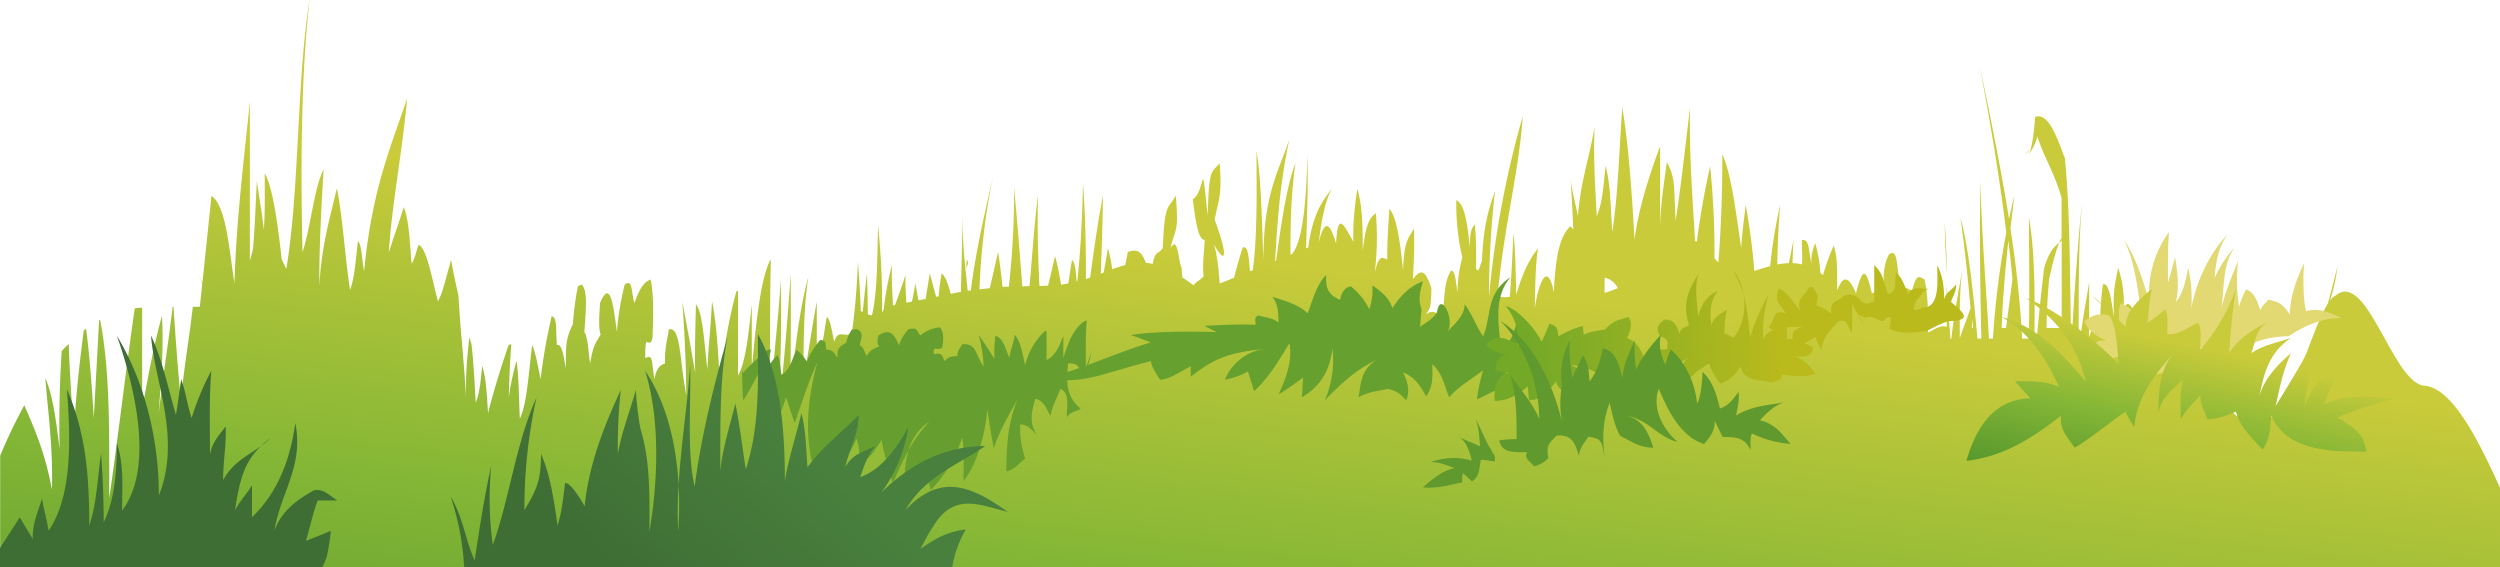
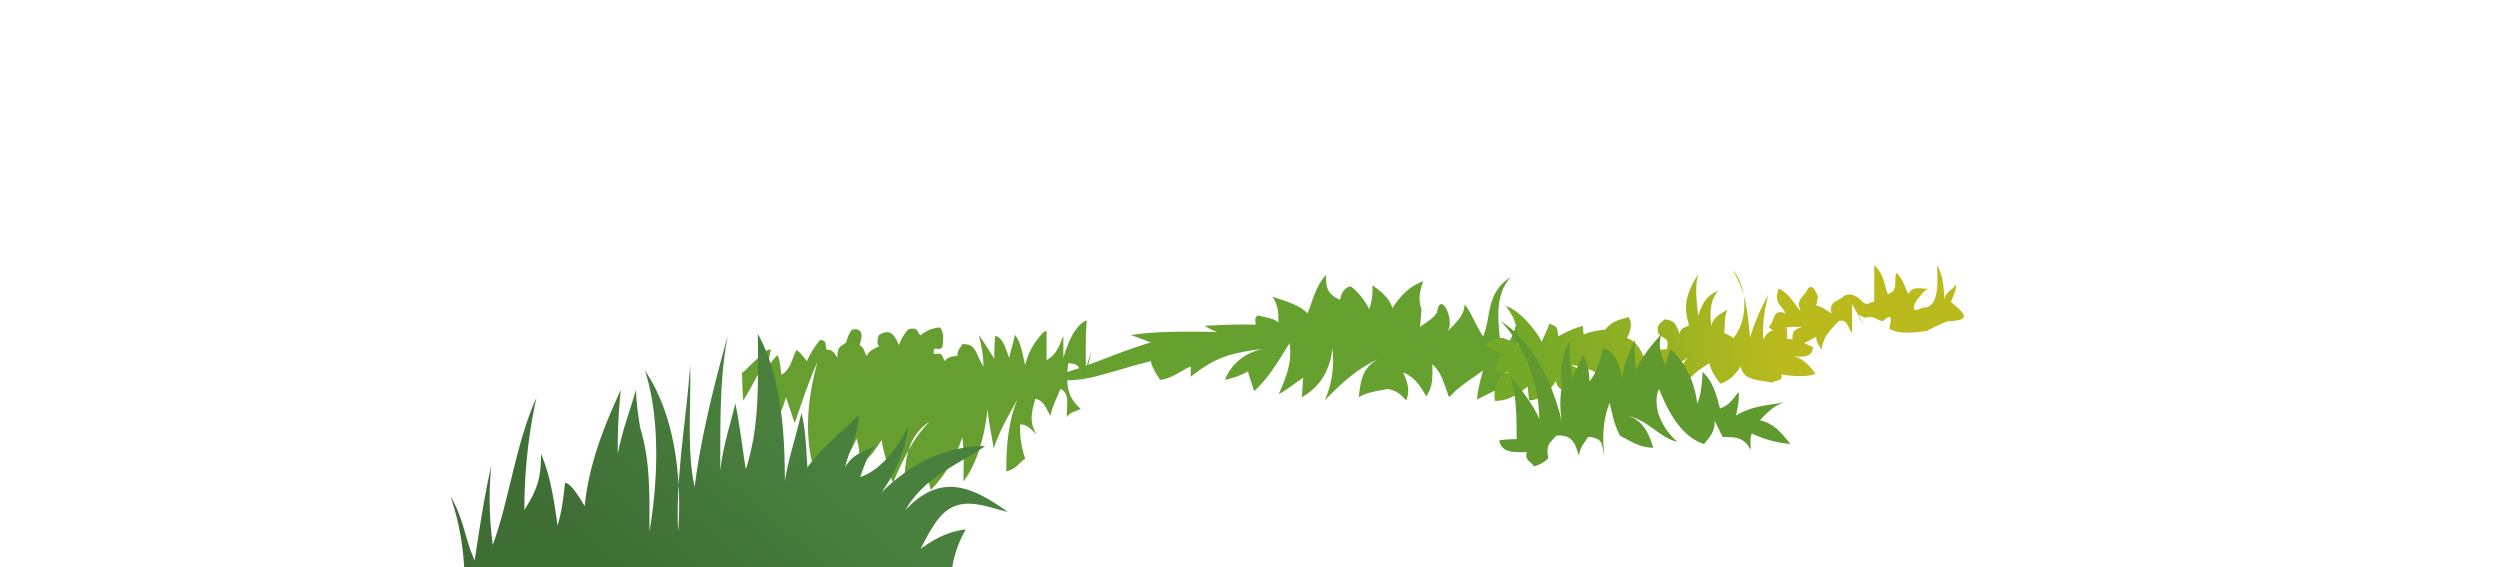
<svg xmlns="http://www.w3.org/2000/svg" xmlns:ns1="http://sodipodi.sourceforge.net/DTD/sodipodi-0.dtd" xmlns:ns2="http://www.inkscape.org/namespaces/inkscape" xmlns:xlink="http://www.w3.org/1999/xlink" id="Layer_1" data-name="Layer 1" preserveAspectRatio="none" viewBox="0 -193 717.05 162.76" version="1.1" ns1:docname="grass.svg" width="717.05" height="162.76" ns2:version="0.92.2 (5c3e80d, 2017-08-06)">
  <ns1:namedview pagecolor="#ffffff" bordercolor="#666666" borderopacity="1" objecttolerance="10" gridtolerance="10" guidetolerance="10" ns2:pageopacity="0" ns2:pageshadow="2" ns2:window-width="3840" ns2:window-height="2004" id="namedview39" showgrid="false" fit-margin-top="0" fit-margin-left="0" fit-margin-right="0" fit-margin-bottom="0" ns2:zoom="0.32777778" ns2:cx="-541.66999" ns2:cy="368.8839" ns2:window-x="-16" ns2:window-y="-16" ns2:window-maximized="1" ns2:current-layer="Layer_1" />
  <defs id="defs22">
    <style id="style2">.cls-1{fill:url(#Безымянный_градиент_214);}.cls-2{fill:#66a02f;}.cls-3{fill:#669f2f;}.cls-4{fill:url(#Безымянный_градиент_212);}.cls-5{fill:url(#Безымянный_градиент_213);}.cls-6{fill:#3f6e35;}.cls-7{fill:#baba1c;}.cls-8{fill:#60992d;}.cls-9{fill:#e2d973;}.cls-10{fill:url(#Безымянный_градиент_214-2);}</style>
    <linearGradient id="Безымянный_градиент_214" x1="356.75" y1="-652.75" x2="380.7" y2="-456.4" gradientTransform="matrix(1,0,0,-1,0,-129.38)" gradientUnits="userSpaceOnUse">
      <stop offset="0" stop-color="#4d912b" id="stop4" />
      <stop offset="0.54" stop-color="#85b736" id="stop6" />
      <stop offset="1" stop-color="#cacb3a" id="stop8" />
    </linearGradient>
    <linearGradient id="Безымянный_градиент_212" x1="439.9" y1="-452.49" x2="512.61" y2="-448.27" gradientTransform="matrix(1,0,0,-1,0,-102.36)" gradientUnits="userSpaceOnUse">
      <stop offset="0" stop-color="#74a928" id="stop11" />
      <stop offset="1" stop-color="#baba1c" id="stop13" />
    </linearGradient>
    <linearGradient id="Безымянный_градиент_213" x1="227.73" y1="-478.37" x2="188.8" y2="-523.79" gradientTransform="matrix(1,0,0,-1,0,-102.36)" gradientUnits="userSpaceOnUse">
      <stop offset="0" stop-color="#49803e" id="stop16" />
      <stop offset="1" stop-color="#3f6e35" id="stop18" />
    </linearGradient>
    <linearGradient id="Безымянный_градиент_214-2" x1="611.49" y1="-461.24" x2="621.27" y2="-414.44" gradientTransform="matrix(1.06,0,0,-1.06,-24.83,-88.61)" xlink:href="#Безымянный_градиент_214" />
  </defs>
  <title id="title24">Artboard 1</title>
  <g id="g9867" transform="translate(-1.67,-444.09)">
-     <path id="path4897" class="cls-1" d="m 90.42,251.12 c -3.71,23.81 -2.78,53.74 -6.63,77.13 -0.44,-0.92 -0.88,-1.81 -1.33,-2.81 v 0 c -1.09,-10.06 -2.65,-21 -4.86,-24.63 0,5.43 0.12,11 -0.25,16.2 -0.45,-4.3 -1.24,-8.57 -2,-14 -0.32,5.47 -0.54,13 -1.12,19.6 q -0.44,1.67 -0.9,3.3 v -45.64 c -1.66,16.55 -3.87,33.64 -4.41,52.09 -1.62,-10.31 -2.39,-22.21 -6.59,-25.09 -0.87,8.2 -1.66,16.17 -2.62,25 -0.42,-1.16 -0.85,-2.31 -1.28,-3.34 a 36.44,36.44 0 0 1 1.25,3.61 c -0.24,2.2 -0.43,4.17 -0.71,6.55 h -2 c -1,9 -2.31,15.68 -3.42,26.86 -0.68,-6.85 -1.55,-18 -2.12,-26.86 h -0.25 c -1.17,10.23 -2.81,20.1 -4,30.69 0.62,-9.19 1.5,-18 0.95,-28.12 -2.29,8.23 -3.88,16.78 -5.69,26.85 0,-9.75 0,-19.52 0,-29.17 -0.71,0.06 -1.41,0.08 -2.12,0.19 -2.58,17.71 -4.78,37.1 -7.32,54.47 0,-18.19 0.3,-36.38 -2.62,-51.16 a 3.3,3.3 0 0 1 -0.3,0.16 c -0.47,9.37 -1,18.53 -1.5,28 -0.56,-9.1 -1.14,-17.21 -2.21,-25.6 -0.23,0.17 -0.46,0.3 -0.69,0.48 -1.05,8.41 -2.49,20 -2.79,30.24 -0.61,-9.11 -1.21,-17.62 -1.52,-26.42 q -1,1 -2,2.1 c -0.56,8.86 -0.84,18 -0.58,28.16 -1,-7.59 -1.78,-14.81 -4.11,-20.46 0.74,10 2.17,18.82 1.9,32 -2.07,-10.79 -5,-17.39 -7.94,-24.17 a 150.72,150.72 0 0 0 -6.92,14.46 v 225.06 h 717 V 391 C 712,376.12 705,362.82 697.36,361.74 c -9.24,0 -16.7,-33.52 -25.81,-25.86 -5.25,2.12 -12.15,33.34 -18,34.93 -4.95,-3.08 -10.37,7.13 -14.59,-9.08 -2.44,-1 -16.08,-9.3 -21.32,-13.61 h -2.6 c 0.11,-0.86 0.22,-1.91 0.31,-3.39 -1.7,-5.35 -3.84,-9.51 -4.65,-3.54 -0.08,1.48 -0.2,2.93 -0.31,4.34 a 40.77,40.77 0 0 1 0.31,-4.34 32.57,32.57 0 0 0 -1.5,-13.32 c -0.92,5 -1.55,6.25 -1.19,14.45 -0.42,-2.53 -1.22,-10.67 -3.17,-9.63 a 79.4,79.4 0 0 0 -0.79,11.24 c -1.42,0 -2.12,0 -3.17,4 v -16 c -0.85,5.76 -1.88,10.36 -2.5,16.23 h -0.5 c 0,-13.44 -0.12,-26.9 1,-39.5 -1.28,12.44 -2.24,26.29 -3,39.5 h -0.18 c -0.37,-16.94 -0.22,-35 -1.75,-51.54 -2.23,-6 -4.72,-13.35 -8.53,-12 -0.15,1.25 -0.55,7.72 -1.74,10.62 a 15.33,15.33 0 0 0 2.34,-5 c 2.2,6.68 5,10.57 6.95,17.66 v 12.32 c -1.8,1.22 -3.47,2.65 -5,7.74 -0.8,6.48 -1.48,13.34 -2.12,20.24 h -0.63 c 0.06,-12.59 0.11,-25.06 -1.61,-34.68 0,11.41 0.31,23.54 -0.13,34.68 h -1.81 c -0.58,-10.38 -1.64,-20.39 -3.35,-31.56 0.36,-3.17 0.73,-6.34 1.13,-9.55 -0.54,2.19 -1.05,4.47 -1.55,6.81 -1.95,-12.19 -4.63,-26 -8.37,-43.73 2.8,15.09 5.54,30.8 7.59,47.6 a 244.08,244.08 0 0 0 -3.84,30.44 h -1.14 c -0.81,-14.92 -2.13,-30.4 -2.41,-45.12 -0.35,14.06 -0.11,29.78 0.22,45.12 h -1.1 c -1.18,-12.9 -2.55,-26.32 -4.88,-34.68 1.12,7.9 2.1,16.73 2.89,26 -1,2.85 -2.07,5.6 -3.09,8.55 0,-7.16 -0.1,-13.92 0.79,-20.07 -1.06,6.41 -2.39,12.73 -3.2,20.24 h -0.27 c -0.37,-5 -0.75,-10.26 -1.06,-15.75 0,4 0,8.12 0,12.36 -1.75,-0.71 -3.55,0.76 -5.36,1.61 0,-6.12 0.06,-10.27 -1,-15.26 -1.55,-0.63 -2.21,-2 -3.57,3.21 -0.05,0 -2.61,-1.14 -3.57,-1.6 -0.91,-7.36 -0.79,-10.17 -3,-8.84 -1.17,2.1 -2.48,5.54 -0.79,16.06 -1.5,-4.54 -2,-5.88 -4.17,-4.82 -1.43,-5.8 -2.34,-9 -4.57,0 -1,-2.29 -3.09,-7.09 -5.29,-1 0,0 0,-0.06 -0.07,-0.09 -0.11,-5.12 0.18,-8.83 -1,-12.6 a 60.45,60.45 0 0 0 -3.09,8.45 q -0.38,-0.31 -0.76,-0.58 a 38.73,38.73 0 0 0 -1.51,-8.67 c -0.13,0.86 -1.42,3.09 -1,6.43 -1,-5.24 -0.69,-7.48 -2.78,-7.23 -0.11,2.37 0.24,4.71 0,7 a 14.8,14.8 0 0 0 -2.7,-0.38 c 0.06,-2.24 0.13,-4.47 0.27,-6.65 -0.41,2.16 -0.87,4.43 -1.32,6.66 a 24.64,24.64 0 0 0 -3.33,0.38 c 0.12,-5.75 0.36,-11.29 0.82,-17.07 a 148.68,148.68 0 0 0 -2.85,17.55 c -1.48,0.39 -3,0.87 -4.54,1.37 a 190.46,190.46 0 0 0 -2.49,-18.92 c -0.45,4.34 -1,7.47 -1.27,12.27 -1.24,-7.81 -2.71,-21.08 -5.42,-26.78 0,7.73 -0.22,20.24 -1.16,31 -0.37,-0.4 -0.74,-0.79 -1.09,-1.21 a 239.66,239.66 0 0 0 -1.26,-26.41 c -1.41,6.57 -2.77,13.42 -3.78,21.66 a 2.7,2.7 0 0 0 -0.54,-0.15 c -0.71,-12.56 -1.73,-25 -1.42,-38.24 -1.17,9.19 -2.59,22.52 -4.14,32.34 -0.55,-9.6 0,-12.44 -2.55,-16.72 -0.63,5 -1.86,12.37 -1.91,19 v -23.56 c -1.38,3.63 -6.12,16.47 -7.33,26.76 -0.74,-12.87 -1.63,-26.32 -3.5,-37.92 -0.92,11.75 -1.14,24.33 -2.87,35.69 -0.54,-7 -0.41,-12.81 -1.91,-19 -0.68,5.94 -0.89,10.58 -2.55,14.5 -0.45,-7.83 -1,-16.57 -0.64,-25.66 -1.37,8.62 -4,15.52 -4.78,25.66 -0.56,-3.06 -1.81,-7.79 -2.07,-10.6 q 0.45,7.48 0.75,14.44 A 4.41,4.41 0 0 0 452.03,316 c -2.63,2.66 -4.17,7.21 -4.69,19 -1.52,-8.22 -4,-4.59 -5.4,4.08 h -0.06 c 0.15,-6.39 0.16,-11.88 0.93,-16.72 -2.25,2.72 -4.33,6.62 -6.25,13.27 -0.08,-3 -0.22,-13 -0.78,-17.7 -0.28,4.9 -0.56,12.57 -1.09,18.34 -1.15,0 -2.32,0.4 -3.44,-0.65 1.77,-19.67 6,-34.53 7.19,-51.2 a 277.52,277.52 0 0 0 -9.69,51.84 262.23,262.23 0 0 1 1.72,-30.35 c -1.85,5.23 -3.34,9.9 -3.75,20.23 -0.54,0.59 -0.87,3.78 -1.72,1.9 a 107.33,107.33 0 0 0 -0.31,-12.65 c -0.31,0.83 -1.57,0.71 -1.41,7 -0.77,-7.77 -1.59,-12.73 -3.91,-13.91 a 67.27,67.27 0 0 0 1.72,16.44 37.83,37.83 0 0 0 -1.36,10.08 c -0.65,-3.92 -0.64,-6.12 -1.88,-6.32 -1.74,3.13 -1.77,5 -2.34,13.27 -1.32,-1 -3.24,-2.2 -4.85,-0.63 1.06,-1.9 1.46,-1.21 1.56,-7.58 -1.71,-5.17 -3,-5.73 -5.31,-2.53 0.21,-4.26 0.55,-9.46 0.31,-14.54 -1.49,2.67 -2.88,3.35 -3.12,12 -0.76,-7.68 -1.83,-15.42 -3.91,-17.7 -0.15,2 -0.72,9.82 -0.63,14.54 -1.47,-0.54 -2.38,-1.55 -3.59,3.79 a 81.6,81.6 0 0 0 0.31,-17.07 c -1.82,1.47 -2.8,2.78 -3.75,10.75 0,-7.11 -0.1,-13 -1.56,-17.7 -0.22,1.6 -1.47,9.54 -1.09,15.17 -2.45,-4 -4.51,-9.61 -5,0.49 -1.58,-5.37 -3.2,-7.74 -4.95,-0.34 0.79,-6.73 1.92,-12.33 3.82,-15.42 -3,3.71 -5.6,7.56 -6.86,16.91 l -0.61,0.24 c 0.25,-8.6 0.62,-16.93 0.38,-26.81 -0.24,9.85 -0.88,24.29 -4.43,28.46 l -0.43,0.16 c 0,-10.45 0.19,-17.16 1.43,-26.31 -2.6,7 -4,17 -5.55,28 l -0.28,0.12 c 0.72,-13.26 1.73,-24.28 4.11,-35 -3.14,9.53 -7.52,15.93 -7.44,34.73 -0.51,-10.27 -0.53,-22.09 -2,-31.26 0,12.35 0.28,23.41 -1.05,34.15 l -0.81,0.33 c -0.39,-3.49 -0.46,-7.78 -2.14,-6.7 -0.24,0.78 -1.49,4.61 -2.43,8.55 l -4.14,1.67 c -0.3,-3.91 -0.81,-9.15 -1.73,-11.38 3.48,6.25 4.31,3.95 0.29,-6.94 1.07,-5.75 2.17,-6.57 1.43,-16.21 -2.54,3.08 -3,1.29 -3.44,15.06 -2,-18.58 -0.42,-7.28 -4.29,-4.63 0.46,2.47 1.17,11.75 3.43,11.57 -0.07,2.72 -0.72,7 -0.29,10.42 -1.06,1.28 -2,1.38 -2.88,2.62 -1.12,-0.84 -2.2,-1.6 -3.21,-2.25 a 17.55,17.55 0 0 1 -0.2,-2.68 c -1,-1.75 -1,-9.59 -3.15,-5.79 1,-5.45 2.48,-3.75 1.43,-15 -2.28,4.2 -3.12,1.68 -3.72,15 -1.21,2 -2.14,0.5 -2.88,4.59 a 16.92,16.92 0 0 0 -2,-0.36 c -1.23,-3.36 -2.5,-4 -5.13,-3.08 -0.23,1.17 -0.5,2.52 -0.75,3.76 a 38.94,38.94 0 0 0 -3.73,1.22 45.19,45.19 0 0 0 -1.24,-6.14 c -0.37,2.42 -0.8,4.68 -1.21,7.06 l -0.83,0.32 c 0.25,-7.24 0.53,-13.92 0.61,-22.42 -1.41,7.34 -2.56,15.44 -3.66,23.56 l -1.21,0.4 c 0,-9.31 -0.15,-18.42 -0.85,-27.44 -0.22,9.63 -0.64,19.22 -1.63,28.06 a 0.22,0.22 0 0 0 -0.19,0.06 c -0.23,-2 -0.26,-5.29 -1.33,-6.12 -0.4,2.23 -0.72,4.5 -1.07,6.71 -0.68,0.12 -1.37,0.25 -2.09,0.34 a 62.61,62.61 0 0 0 -1.71,-8.21 c -0.56,2.56 -1.26,5.54 -2,8.51 -0.81,0 -1.6,0.08 -2.47,0.06 -0.41,-8.12 -0.63,-16.89 -0.4,-25.93 -1.11,8.06 -1.61,17.12 -2.44,26 -0.73,0 -1.39,0.06 -2.09,0.06 -0.7,-9.48 -1.45,-18.84 -2.34,-28.37 a 245.6,245.6 0 0 1 -1.5,28.47 17.13,17.13 0 0 0 -1.83,0.06 c -0.34,-3.37 -0.75,-6.83 -1.25,-10 -0.53,2.15 -1.42,6.33 -2.4,10.37 -1,0.1 -2,0.21 -2.95,0.34 a 197,197 0 0 1 4.2,-33.86 c -2.37,10.93 -5,21.11 -6.67,34.16 -0.29,0.06 -0.62,0.06 -0.91,0.1 -0.12,-1.1 -0.24,-2.25 -0.36,-3.4 0,-0.16 0,-0.36 0,-0.52 0,0.06 0,0.12 0,0.16 a 163.58,163.58 0 0 1 -1.18,-18.93 c 0,8.29 -0.22,15.28 -0.41,23 -0.95,0.17 -2,0.4 -2.9,0.57 -0.74,-2.82 -1.59,-5.09 -2.6,-5.85 a 59.84,59.84 0 0 0 -0.87,6.55 c -0.23,0.06 -0.5,0.09 -0.73,0.14 l -1.82,-6.68 c -0.35,2.22 -0.78,4.65 -1.18,7.29 l -2.08,0.41 c -0.29,-1.54 -0.58,-3.09 -0.85,-4.85 -0.35,1.89 -0.65,3.63 -1,5.21 l -1.58,0.32 A 69.31,69.31 0 0 1 261.4,330 c -1,2.94 -2,5.87 -3,8.55 a 4.73,4.73 0 0 1 -0.6,0.12 c -0.19,-3.55 -0.44,-7.54 -0.29,-11.53 a 85.41,85.41 0 0 0 -2.36,12.59 3.76,3.76 0 0 1 -0.48,1 220.79,220.79 0 0 0 -1.16,-25 c -0.23,9.45 -0.19,19.53 -1.76,25.83 a 6.64,6.64 0 0 1 -1.15,-0.29 c -0.09,-3.89 -0.12,-7.81 -0.26,-11.74 -0.44,3.54 -0.84,7.28 -1.23,11.05 -0.19,-0.1 -0.35,-0.14 -0.55,-0.25 -0.16,-4.84 -0.42,-9.54 -0.83,-14.07 -0.18,5.71 -0.65,11.85 -1.47,18.45 -0.63,5.12 -4.15,-0.36 -5.27,4.44 -0.6,-1.94 -1.08,-6.72 -2.2,-7.11 -0.79,4.27 -1.33,10.83 -2.85,9.77 v -14.2 c -1.59,8.57 -2.34,14.49 -3.95,23.07 0.29,-11.87 0.05,-20.6 1.54,-30.19 -2.3,8.14 -3.85,19.88 -5.27,34.63 0.27,-10.9 0.24,-23.38 0.22,-35.51 -0.94,12.71 -1.93,27.39 -3.73,40 0.83,-11.2 1.12,-24.37 0.88,-38.18 -0.75,11.14 -2.07,22.59 -3.07,34.63 0,-13.46 -0.12,-27.08 0.21,-40.38 -0.08,0 -0.15,0.06 -0.23,0.09 -2.81,5.67 -4.12,18.77 -5.24,31.41 v -18.77 c -0.89,7.9 -1.65,16.37 -3.95,20.42 v -24.28 h -0.44 a 136.75,136.75 0 0 0 -4.61,28.73 c -0.57,-8.41 -0.91,-19 -2.41,-25.74 -0.35,7.15 -1,12.34 -1.32,19.52 -0.88,-7.1 -1.32,-16.52 -3.29,-18.64 -0.16,6.27 -0.36,13 -0.22,19.54 -1.22,-7 -2.4,-13.79 -3.72,-20.27 0.67,8.18 1.07,17.06 1.16,26.68 -2,-10.53 -1.56,-19.61 -5,-18.82 -0.26,2.4 -1.18,4.81 -1.12,9.79 -0.42,0.34 -2.22,0.12 -3,4.51 -0.85,-4.6 -0.3,-7.5 -2.6,-6 a 22.54,22.54 0 0 1 0.19,-4.52 c 0.62,-0.5 1.36,1.12 1.86,-1.5 0.13,-5.09 0.53,-11.48 -0.56,-16.57 -1.93,0.78 -3.09,2.42 -4.65,6.77 -1,-3.88 -0.52,-7 -2.79,-5.27 a 82.09,82.09 0 0 0 -2.23,13.56 c -1.14,-9.21 -2.11,-14.78 -4.84,-8.28 0,1.42 -0.64,6.8 0.19,9 -1.22,2.19 -2.16,2.8 -3,8.28 -0.59,-3.17 -0.52,-7.15 -1.67,-9 0.46,-6.88 1,-11.71 -0.75,-13.63 -0.37,0.13 -0.74,0.32 -1.11,0.49 A 87.26,87.26 0 0 0 166,344 c -1.56,3.51 -2.21,4.63 -2,12.8 -0.74,-3.4 -1,-7.13 -2.61,-6.77 -0.35,-5.23 0.11,-7.78 -1.49,-8.28 a 166.55,166.55 0 0 0 -3.17,18.06 c -0.64,-2.94 -1.38,-7.45 -2.42,-9.78 -1,7.55 -1.44,17 -3.54,21.08 -0.27,-5.53 -0.25,-11.38 -0.93,-16.57 a 73.41,73.41 0 0 0 -2.23,10.54 c 0.14,-5.75 0.3,-10 0.71,-15.26 l -0.76,0.17 c -2,5.95 -4.09,12.35 -5.9,19.6 -0.37,-5 -0.46,-9.46 -1.67,-13.56 -0.47,3.84 -0.6,7.42 -1.86,10.55 -0.34,-5.51 -0.62,-11.39 -1.21,-16.69 l -0.61,-2.08 a 120.71,120.71 0 0 0 -1,17.26 c -0.49,-10 -1.62,-19.32 -2.14,-29.17 -0.73,-3.17 -1.44,-6.48 -2.1,-10.27 -1.28,4.11 -2.38,9.58 -3.79,11.88 -1.72,-6.43 -3.21,-15.29 -5.55,-16.2 -0.67,1.78 -1.22,4.43 -2,5.4 -0.46,-4.77 -0.65,-12.57 -2.27,-16.2 -1.43,4.6 -2.53,7.62 -4.29,13 1.05,-15 3.7,-27.35 5.3,-44.29 -4.64,14 -10,25.52 -12.37,49.69 -0.57,-2.8 -0.67,-7.82 -1.76,-8.65 -0.65,5 -0.86,10.25 -2.27,14 -1.45,-9.31 -2.07,-20.71 -3.78,-29.17 -1.93,8.27 -4.37,16.28 -5.05,28.08 0,-12 0.57,-22.33 1.26,-33.48 -2.79,5.31 -3.53,15.77 -6.06,23.77 -0.56,-24.11 -0.44,-50.47 2,-72.37 z m 188.39,77 c 0.17,-0.52 0.34,-1.09 0.51,-1.53 -0.32,-1.93 -0.45,-0.7 -0.51,1.52 z m 281.26,1.82 c -0.07,-5.22 -0.25,-10.29 -0.63,-15.25 0.09,5.01 0.33,10.17 0.63,15.24 z m 23.63,-36.08 c -0.35,0.47 -0.69,1 -1,1.38 0.37,-0.15 0.7,-0.7 1,-1.4 z m 9.3,25.31 v 26 h -4.35 c 0.12,-4.77 0.3,-9.51 0.78,-14.17 0.99,-4.49 2.07,-9 3.57,-11.83 z m -15.27,1 c 0.42,3.62 0.82,7.28 1.15,11 -0.59,4.62 -1.21,9.3 -1.84,14 h -1.26 c 0.33,-8.57 1.03,-16.8 1.93,-25.01 z m -115.79,10.56 a 5.61,5.61 0 0 1 3.75,3 c -1.27,0.51 -2.52,1 -3.8,1.35 0,-1.46 0,-2.81 0.06,-4.39 z m 105.44,11.82 c 0.07,0.88 0.13,1.76 0.19,2.65 h -0.31 c 0,-0.89 0.08,-1.78 0.12,-2.65 z" ns2:connector-curvature="0" />
    <path id="path5685" class="cls-2" d="m 409.39,339.74 c -1.1,-2.88 -0.35,-5.38 0.44,-8 -4.59,1.82 -6.74,4.71 -8.82,7.74 -0.67,-2.75 -3.36,-4.95 -5.73,-6.55 a 16.66,16.66 0 0 1 -0.88,6.85 19.19,19.19 0 0 0 -5.29,-6.55 c -2.62,0.33 -3,3.68 -3.09,3.87 -4,-1.8 -4,-3.86 -4,-7.14 -3,3.13 -4,7.83 -5.29,11 -2.7,-2.62 -6.44,-3.51 -10.14,-4.76 1.75,2.22 1.76,4.83 1.76,7.44 -1.49,-1.45 -3.82,-1.39 -5.73,-2.08 -1.55,0.7 -0.59,1.78 -0.88,2.68 -4.79,-0.2 -10,0.06 -14.55,0.3 a 25.79,25.79 0 0 0 3.53,1.79 c -7.82,-0.22 -18.68,-0.21 -24.68,0.89 2.23,0.7 4,1.45 5.73,2.08 -10.42,3.05 -19.5,7.76 -30,10.12 8.5,2.08 15.28,-0.73 22.48,-2.68 2.53,-0.82 4.88,-1.38 7.49,-2.08 0.38,2 1.64,3.65 2.64,5.36 2.9,-0.12 6.23,-2.65 8.82,-3.87 v 3 c 6.76,-5.32 10.78,-6.87 21.16,-8 A 14.36,14.36 0 0 0 353,360 a 21.88,21.88 0 0 0 6.61,-2.38 c 0.58,2 1.19,3.72 1.76,5.65 4.62,-4.08 7.85,-10.22 10.14,-13.69 0.94,5.27 -1.11,10.15 -3.09,14.58 2.65,-1.48 4.85,-3.28 7.05,-4.76 -0.25,1.92 -0.18,3.73 -0.44,5.65 6.2,-3.53 8.19,-8.88 8.82,-14 a 28.91,28.91 0 0 1 -2.2,14.88 c 5,-5.2 10.15,-10 17.63,-12.8 -7.17,2.34 -7.24,7.2 -7.93,11.9 2.52,-1.51 5.61,-1.81 8.37,-2.38 3.28,0.69 3.9,2 5.29,3.27 1.22,-3.06 0.22,-5.55 -0.88,-8 3.66,1.48 5.16,4.4 6.61,6.85 2.09,-3 1.76,-6 1.76,-9.23 3.14,3 3.35,6.15 4.85,9.52 2.44,-3 6.74,-5.49 9.7,-7.74 a 48.87,48.87 0 0 0 -1.76,8.33 c 4.69,-2.16 7.7,-4.13 12.78,-5.65 -1.85,-1.27 -3.81,-0.2 -5.73,-0.3 4.66,-6.2 6.08,-12.8 4,-19.94 1.17,5.12 -1.36,8.83 -4,12.8 -0.62,-7.46 -2.7,-16 2.64,-22 -7.29,4.67 -5.46,11.39 -7.93,17 -2.14,-3.18 -3.06,-6.22 -5.29,-9.23 0,3.15 -2.61,5.47 -4.85,7.74 2.1,-3.33 -2.12,-11.88 -3.09,-5.36 -1.11,1.93 -4.11,3.46 -4.85,4.17 z" ns2:connector-curvature="0" style="fill:#66a02f" />
    <path id="path5761" class="cls-3" d="m 313.32,343.06 c -0.1,0 -0.19,0 -0.28,0 -3.42,1.93 -5,6.38 -6.38,10.67 v -6.33 c -1.08,2.68 -2,5.56 -4.81,6.94 v -8.25 h -0.54 a 19.77,19.77 0 0 0 -5.61,9.76 c -0.69,-2.86 -1.11,-6.45 -2.94,-8.75 -0.43,2.43 -1.17,4.19 -1.6,6.63 -1.07,-2.41 -1.6,-5.61 -4,-6.33 a 40.85,40.85 0 0 0 -0.27,6.64 c -1.48,-2.39 -2.92,-4.69 -4.53,-6.89 a 36.63,36.63 0 0 1 1.41,9.06 c -2.46,-3.58 -1.9,-6.66 -6.12,-6.39 -0.32,0.81 -1.44,1.64 -1.36,3.33 -0.51,0.11 -2.7,0 -3.63,1.53 -1,-1.56 -0.36,-2.55 -3.17,-2 0.08,-0.51 -0.21,-1.08 0.23,-1.54 0.76,-0.17 1.66,0.38 2.27,-0.51 0.15,-1.73 0.64,-3.9 -0.68,-5.63 a 9.87,9.87 0 0 0 -5.66,2.3 c -1.17,-1.32 -0.63,-2.39 -3.4,-1.79 a 11.93,11.93 0 0 0 -2.72,4.61 c -1.39,-3.13 -2.57,-5 -5.89,-2.81 0,0.48 -0.78,2.31 0.23,3.07 -1.48,0.74 -2.62,1 -3.63,2.81 -0.72,-1.08 -0.64,-2.43 -2,-3.07 0.57,-2.34 1.18,-4 -0.92,-4.63 l -1.35,0.17 a 10.58,10.58 0 0 0 -1.59,3.7 c -1.9,1.19 -2.69,1.57 -2.49,4.35 -0.9,-1.16 -1.24,-2.42 -3.17,-2.3 -0.43,-1.78 0.13,-2.64 -1.81,-2.81 a 25.15,25.15 0 0 0 -3.85,6.14 13.17,13.17 0 0 0 -2.94,-3.32 c -1.26,2.57 -1.75,5.76 -4.31,7.16 -0.33,-1.88 -0.3,-3.87 -1.13,-5.63 a 13.08,13.08 0 0 0 -2.72,3.58 26.49,26.49 0 0 1 0.86,-5.18 l -0.92,0.06 a 67,67 0 0 0 -7.19,6.66 c -0.09,-0.35 -0.17,-0.69 -0.25,-1 0.14,3.11 0.15,6.34 0.37,8.85 1.72,-2.52 3.33,-5.83 4.7,-8.16 a 58.75,58.75 0 0 0 4.33,13.87 c 1.87,-1.81 2.42,-4 3.25,-6.53 1,2.76 1.69,5.21 2.53,7.34 2,-5.93 4,-12 6.5,-17.54 -2.87,10.51 -4,21.51 -0.72,31.81 3.81,-3.79 6.64,-9.18 9.75,-13.87 -0.24,3.25 -0.62,7 -1.08,10.2 a 49.44,49.44 0 0 0 3.25,-6.12 c 0.81,2.18 0.73,4.35 1.09,6.52 2.76,-0.25 4.42,-3.9 6.14,-6.12 0.2,2.2 1,4.23 1.44,6.53 a 28.53,28.53 0 0 0 1.81,5.71 91.62,91.62 0 0 1 4.46,-9.36 14.47,14.47 0 0 1 6,-8.18 36.72,36.72 0 0 0 -6,8.18 c -1.33,4.3 -1.21,9.16 -1.21,13.43 3.08,-1 4.67,-4.45 6.51,-6.52 a 38.72,38.72 0 0 0 1.08,4.49 37.94,37.94 0 0 0 9,-15.09 c 0.63,4.13 0.36,8.43 0.36,12.64 4.44,-5.76 6.4,-15 6.86,-20.8 0.43,3.9 1.23,7.85 1.81,11.42 1.64,-5.27 4.36,-9.57 6.86,-14.28 -2.69,6.53 -3.25,13.33 -3.25,20.8 2.71,-0.57 3.64,-2.46 5.42,-3.67 a 26.73,26.73 0 0 1 -1.45,-9.79 c 2.22,-0.05 3.25,1.63 4.7,2.85 -2.38,-3.74 -1.17,-7.15 -0.36,-10.2 2.58,0.51 3.2,3 4.33,4.9 0.66,-3 1.79,-5 2.89,-7.75 2.7,1.26 1.81,4.36 1.81,8.16 1.09,-1.68 2.62,-1.61 4,-2.45 -4.39,-3.71 -4.08,-7.83 -3.61,-13.05 3.42,0.06 2.72,1.11 4.7,4.08 0.83,-2.7 1.52,-5.26 2.09,-7.69 -0.58,1.69 -1.18,3.39 -1.7,5.15 0,-4.57 -0.14,-9.2 0.25,-13.72 z" ns2:connector-curvature="0" style="fill:#669f2f" />
    <path id="path5741" class="cls-4" d="m 509.93,360.83 c 0.85,-0.74 3.18,-0.18 2.64,-2.32 1.55,0.22 6.85,1 9.83,-0.19 -2.06,-2.83 -4.4,-5.37 -8.43,-5.22 3.84,0.27 7.4,1.13 7.71,-2.42 -2.21,-1 -4.48,-2.37 -7.53,-2.4 a 12.21,12.21 0 0 0 0,-3.12 c -3.07,0.34 -5.23,0.27 -6.68,3.25 -0.43,-4.61 0.38,-8.36 1.34,-12.77 a 65.84,65.84 0 0 0 -5.2,12.28 c -0.67,-7.14 -1.07,-13 -5,-19.44 4.54,5.08 4.37,14.63 0.25,19.54 a 12,12 0 0 0 -2.67,-1.36 c 0.3,-2.29 0,-4.63 0.95,-6.82 -1.68,1.15 -4.25,2.2 -4.62,4.9 -0.37,-3.91 -0.56,-7 1.89,-10.23 -3.09,1.33 -4.51,3.44 -5.67,7.19 -0.29,-3 -1.14,-8.67 0.12,-12.18 -3.08,5 -4.7,8.8 -2.74,14.78 -0.85,0.85 -2.6,0.58 -2.61,2.6 -1.1,-2.17 -1.09,-4.09 -4.52,-4.16 -0.7,0.95 -2.65,1.42 -1.5,4.28 2.14,1.72 2.86,1 2.3,4.2 -3,0.3 -5,0.47 -6.42,2.67 -1.16,-2.45 -1.95,-4.64 -5,-5.85 0.36,-1 2,-3.8 0.39,-6 -2.77,0.81 -4.43,1 -6.65,3.53 -2.2,0.4 -4.23,0.52 -6.21,1.54 l -0.24,-2.54 a 27.73,27.73 0 0 0 -7,3 c -0.45,-2.28 0,-2.77 -2.57,-3.63 -0.76,1.91 -1.45,3.42 -2.35,5.43 1.11,0.72 -4.41,-8.57 -10.21,-10.56 2.92,3.73 3.5,6.85 3.92,11.25 a 46.59,46.59 0 0 0 -4.31,-1.9 c -2.72,-0.57 -3.8,0.81 -5.26,1.52 1.15,2.52 4.9,2.73 6,3 -3.23,1 -2.91,2.38 -3.38,4.6 2.51,0.88 5.33,0.46 8,0.41 -6.52,-1 -8.61,3 -8.1,8.37 3.94,0.12 7.24,-2.24 9.45,-4.15 l 0.37,4 c 3.52,-0.07 5.86,-2.62 7.74,-5.53 0.28,2.18 2.06,2.59 3.2,3.62 0.55,-1.48 2.92,-3.13 4.07,-4 0.66,-3 -0.3,-2.75 -2.94,-4.19 7.47,0.58 12.06,5.26 15.33,11 a 19.9,19.9 0 0 1 0.74,-5.68 c 0.53,2.17 2.84,3.66 4,5 -0.95,-3.44 0.83,-5.38 2.74,-8 -0.12,2.12 1.17,3.75 2.12,5.62 0.69,-5.06 5,-7.77 8.58,-10.08 -2.84,2.9 -2.3,5.9 -1.95,9.67 1.71,-3.83 4.77,-6 8.13,-8.09 0.35,2.2 2.2,4.66 3.1,5.89 3.11,-1 4.55,-3.1 5.89,-4.93 0.77,4.24 5.17,3.71 9,4.64 z" ns2:connector-curvature="0" />
    <path id="path5756" class="cls-5" d="m 219.05,346.79 c 0,13.51 0.64,26.29 -3.46,38.91 -1,-6.21 -1.74,-12.72 -3,-18.9 -1.44,6 -3.73,12.89 -4.32,19.46 0,-13.33 -0.22,-27 2.16,-38.91 -3.8,13.43 -7.79,29.47 -9.51,43.36 -2.32,-9.93 -1,-23.48 -1.3,-35 -0.73,11.21 -2.62,22.8 -3.31,34.52 a 100.61,100.61 0 0 1 -0.14,13.28 124.08,124.08 0 0 1 0.14,-13.28 c -0.66,-11.9 -3.54,-23.84 -9.65,-32.86 4.36,13.46 3.8,31.56 1.29,46.13 0,-10.23 0.28,-20.1 -2.59,-29.46 a 86.35,86.35 0 0 1 -1.3,-11.12 c -1.66,5.89 -4.12,12.27 -5.18,18.34 a 148,148 0 0 1 0.86,-18.34 c -4.76,10.21 -9.21,21.45 -10.37,33.35 -0.26,-0.38 -3.75,-6.74 -5.62,-6.67 -0.54,4.21 -0.86,8 -2.16,12.23 -1,-7 -2,-14.3 -4.75,-20.57 0,7.39 -1.1,10.11 -4.76,16.12 a 148.76,148.76 0 0 1 3.46,-32.24 c -5.94,13.09 -7.81,29.38 -12.53,42.24 a 98.43,98.43 0 0 1 -0.43,-22.79 c -2.07,9.33 -3.35,17.9 -4.76,27.24 -2.68,-5.74 -3.21,-12.2 -6.91,-18.34 a 77.32,77.32 0 0 1 3.91,20.65 h 139.92 a 31.61,31.61 0 0 1 3.94,-11.2 c -5.12,0.66 -8.42,2.4 -13,5.56 1.18,-2.08 2,-4 3.45,-6.12 6,-10.25 13.53,-6.45 21.61,-4.45 -10.59,-7.57 -19.37,-11.19 -29.38,-0.55 5.61,-9.62 14.69,-12.76 22.9,-18.35 -11,0 -20.88,4.55 -29.82,13.34 a 42.13,42.13 0 0 0 7.78,-18.9 c -3.23,6.24 -8,12.5 -13.83,14.46 0.89,-2.56 2.12,-6.38 4.32,-8.9 -2.86,1.47 -6.53,2.13 -8.64,6.12 1.38,-5.93 3.65,-8.77 3.89,-15 -3.68,3.87 -10.68,9.28 -14.69,15 -0.4,-5.16 -0.44,-10.49 -1.73,-15.57 -1.43,6.14 -3.73,13.1 -4.76,19.46 0,-12.48 -0.78,-29.79 -7.78,-42.24 z" ns2:connector-curvature="0" />
-     <path id="path5787" class="cls-6" d="m 35.18,347.32 c 4.83,13.95 11,37.58 1.51,50.22 0,-6.52 0.6,-13.26 -1.51,-19.31 0,7.85 -0.53,15.92 -3.77,22.69 0,-6.66 -0.27,-13.29 -0.75,-19.8 -1,6.87 -1.19,14.05 -3.39,20.76 0,-14 -0.91,-26.46 -6.4,-39.11 1,13.41 1.73,30.34 -5.27,40.56 -0.45,-3.15 -1.31,-5.87 -1.88,-9.18 -1,3.21 -2.9,7.49 -2.63,11.59 -0.85,-1.46 -2.62,-4.33 -3.77,-6.28 -1.78,2.93 -3.8,5.88 -5.65,8.83 v 5.83 h 92.24 a 15.64,15.64 0 0 0 1.52,-3.56 59,59 0 0 0 1.13,-7.24 c -2.26,1 -4.66,1.92 -7.15,2.9 1.1,-3.52 1.91,-7.66 3.39,-11.59 h 5.65 c -2.29,-1.33 -3.83,-3.46 -6.78,-2.89 -4.21,2.4 -9.1,5.47 -11.29,11.59 1.7,-10.88 8.47,-18.44 6,-30.9 -1.55,10.94 -5.22,20.07 -12.43,27 v -9.17 c -1.46,2.5 -3.38,4.34 -4.89,7.24 1.29,-8.3 2.47,-13.68 7.49,-18.51 -3.93,2.91 -8.05,4.59 -10.88,9.82 0,-5.75 0.93,-9.61 0.75,-15.45 -1.39,2 -3.93,4.29 -4.52,8.21 0,-8 -0.27,-16.42 0.38,-24.14 A 75.69,75.69 0 0 0 56.64,371 c -1.26,-3.65 -1.62,-7.3 -3,-11.1 -0.5,3.18 -0.89,6.71 -1.51,10.14 -2.27,-7.57 -3.83,-15.74 -7.15,-22.69 1.05,13.52 8.76,29.43 2.26,45.87 0,-16.39 -4.19,-32.79 -12.05,-45.87 z M 76.56,379 a 23.55,23.55 0 0 0 2.67,-2.25 27.59,27.59 0 0 0 -2.67,2.25 z" ns2:connector-curvature="0" style="fill:#3f6e35" />
    <path id="path5800" class="cls-7" d="m 561.27,337.69 c 0.5,-1.7 1.5,-2.93 1.46,-5 -2,2.54 -4.13,2.21 -3.42,7.72 0,-4.91 0.17,-9.12 -2,-13.23 0,4.46 0.76,11.35 -3.42,12.12 -0.56,-0.5 -5.2,3 -2.44,-2.2 1.15,-1 1.82,-3 3.91,-3.31 -2.27,0.59 -4.69,-1.23 -6.35,1.65 -0.82,-1.45 -1.53,-4.61 -3.42,-6.06 -0.9,2.23 0.83,5.06 -2.44,6.06 -1.14,-2.89 -1.14,-5.87 -3.91,-8.27 v 10.47 c -1.44,0 -1.69,1.33 -3.42,0 -0.05,0 -2.43,-3.19 -5.37,-1.65 -1.09,1.58 -4.43,1.18 -3.42,5 -0.76,-0.38 -2.93,-2.16 -4.39,-2.2 0.16,-0.92 0.25,-1.86 0.49,-2.76 -0.53,-0.4 -1.11,-3.77 -2.93,-2.2 -0.66,2.25 -3.77,2.77 -2,6.61 -2,-2.22 -3.36,-5.25 -6.35,-6.61 -1.57,4.34 0.85,4.68 2,7.16 -3.95,-1.61 -3,2.36 -4.88,3.86 2.29,2.53 4,0 6.35,0 h 3.42 c -4.35,1 -2.16,3.13 -3.42,5 3.09,0.66 4.93,-1 7.32,-2.2 -0.12,1.72 1,2.62 1.46,3.86 0.61,-4.22 2.39,-5.45 4.88,-8.27 2.7,-1 2.79,2.37 3.91,3.31 v -8.27 c 1.31,2.43 2.42,4.29 3.42,6.06 -3.91,-5.33 0.33,-1.47 0.49,-2.2 2.52,-0.53 3,0.68 4.88,1.1 3.87,-3.56 1.59,1.8 2,2.2 3.14,1.67 7.12,1 10.74,0.55 a 42.88,42.88 0 0 1 5.86,-2.76 c 7.16,-0.24 4.94,-2.15 1,-5.51 z" ns2:connector-curvature="0" style="fill:#baba1c" />
-     <path id="path5802" class="cls-8" d="m 429.38,380.08 c -1.74,-2.43 -3.19,-6.83 -4.46,-8.64 1,2.43 1,5 1.27,7.68 -2,-1 -4.06,-1.69 -5.95,-2.64 2.18,1.42 2.87,4.21 3.61,6.72 a 18.88,18.88 0 0 0 -11.9,0.48 c 2.44,-0.22 4.83,0.94 7,1.68 -3.49,0.55 -6.94,3.59 -9.14,5.52 3.88,0.41 7.52,-0.67 11.26,-1.44 a 7.34,7.34 0 0 1 0.21,-2.64 32.57,32.57 0 0 1 2.55,2.4 c 2.21,-1.38 2.08,-3.56 2.55,-6.24 1.42,0.07 2.64,0.32 4,0.48 0.35,-1.9 -0.45,-2 -1.06,-3.36 z" ns2:connector-curvature="0" style="fill:#60992d" />
-     <path id="path6007" class="cls-9" d="m 673.29,342.32 c -3.47,-1.57 -6.4,-3 -10.2,-2 -0.79,-3 -0.9,-9.1 -0.58,-13.82 -2.11,4.77 -4,9.44 -4.08,14.81 -2,-3 -2.87,-3.51 -6.12,-4.28 -0.62,0.78 -1.87,1.77 -2.33,3 -0.9,-2.53 -1.59,-5 -4.08,-5.92 a 20.84,20.84 0 0 0 -2,4.94 47.76,47.76 0 0 1 -0.29,-13.16 c -1.63,4.15 -3.79,8.89 -5,14.48 1.23,-5.54 0.12,-13.63 4.37,-18.76 a 33.12,33.12 0 0 0 -6.12,9.22 c 0.36,-4.48 1,-8.84 3.79,-12.51 -5.18,5.19 -9.13,13.64 -10.5,21.39 a 39,39 0 0 0 -0.87,-11.85 c -0.62,3.48 -1.35,7.13 -3.5,9.87 0.91,-4.11 0.56,-8.28 -0.29,-12.84 -0.24,1 -1.32,5.23 -2,7.24 0,-4.89 -0.08,-9.77 0.29,-14.48 A 29.76,29.76 0 0 0 618.19,338 c -1.77,-6.4 -3.87,-13 -7.29,-18.1 3.49,7.32 3.88,15 5.25,22.71 A 25.92,25.92 0 0 0 610,338 c -0.77,1.6 -0.58,3.2 -0.58,4.94 -0.33,1.05 0.58,1.1 0.87,1.65 -3.65,-4.54 -7.76,-3.88 -10.79,-1.32 1.23,3.14 4.26,4.52 6.41,5.6 -4.1,-0.62 -4.08,2 -4.08,5.92 4.17,-0.75 7.58,-0.73 11.37,-3.29 0.9,3 3.35,5 5.25,6.91 6.22,0.82 10.26,-6.92 16.62,-8.23 0.24,2.44 1.75,3.79 2.92,5.6 5.69,-5.13 12.29,-8.23 20.12,-8.23 4.92,-3.39 10.13,-5.27 15.16,-5.27 z" ns2:connector-curvature="0" style="fill:#e2d973" />
-     <path id="path5759" class="cls-10" d="m 672.12,370.82 a 122,122 0 0 1 16.47,-5.43 c -6.69,-0.57 -13.66,-1.29 -20.27,1.63 2.1,-5.41 3.65,-11.1 9.5,-14.66 -6.25,3 -13.14,8.38 -15.21,15.74 1.64,-14.09 6.28,-26.89 9.5,-40.72 -1.53,14.4 -10,27.48 -17.74,40.17 1,-4.46 2.05,-10.16 4.44,-15.2 -4.46,3.82 -8.56,8.33 -9.5,14.11 1.42,-6.07 2.12,-13.66 9.5,-18.46 -3.87,1.33 -7.78,2 -11.4,4.34 1.28,-3.3 1,-6.77 5.07,-9.23 -4.21,2.41 -8.76,4.89 -11.4,9.23 a 179.35,179.35 0 0 1 1.9,-18.46 52.35,52.35 0 0 1 -10.14,17.37 c -0.21,-2.54 0.48,-5.13 -0.63,-7.6 -2.88,1.06 -5.25,3.53 -8.87,3.26 -0.21,-2.36 0.49,-4.79 -0.63,-7.06 -1.13,0.85 -3.18,2.63 -5.07,3.8 0.39,-3.31 0.42,-6.45 1.27,-9.77 -3.53,3 -7.81,6.41 -7.6,11.4 v -0.54 l -9.5,-8.69 c 7.25,5.06 6.68,11.62 7.6,19.54 -7.47,-7.75 -18.61,-16 -26.61,-19 9.4,6.55 14.84,14.17 17.11,23.89 C 593.27,353 587,345.23 575.81,342 c 8.3,4.73 12.74,12.08 16.47,20.09 -4.19,-1.88 -8.14,-1.63 -12.67,-1.63 1.9,2.06 3,3.31 4.43,4.89 -11.13,0.18 -15.91,9.46 -18.37,17.92 11.05,-1.24 19.34,-6.93 27.24,-13 -0.82,3.8 2.15,6.69 3.8,9.23 5,-2.94 10.05,-7.3 14.57,-10.32 a 41,41 0 0 0 2.53,4.34 c 0.76,-8.37 5.82,-15.08 11.4,-21.17 -4.24,4.78 -4.43,11.18 -4.43,17.37 0.34,-4.27 4.23,-7.08 7,-9.77 -0.92,3.75 -0.63,7.59 -0.63,11.4 1.15,-2.37 4.39,-5.43 5.7,-7.06 -0.34,2.48 1.28,4.74 1.9,7.06 2.85,0 5.77,-1.23 8.24,-2.17 1.07,4.42 4.61,7.44 7.6,10.86 2.33,-3.25 2.13,-6.29 2.53,-9.77 4.66,10.73 18.3,10.32 27.24,10.32 -0.71,-5.4 -3.53,-6.75 -8.24,-9.77 z" ns2:connector-curvature="0" />
    <path id="path5753" class="cls-8" d="m 461.83,381.85 c -0.59,-5.22 -0.44,-10.34 1.53,-15.24 0.72,3.22 1.34,6.52 3,9.48 2.72,1.34 5.79,3.52 9.53,3.39 -1.33,-3.94 -2.84,-8 -7.62,-9.14 6.12,1.09 9.41,6.4 14.49,7.45 -4,-3.51 -7.37,-9.39 -5.34,-15.24 2.44,5.63 5.81,13.5 13,15.91 1.68,-2 3.26,-3.87 3.05,-6.77 0.73,1.61 1.49,3.1 2.29,4.74 4,0 6.27,0.2 8,3.72 0.13,-1.59 -0.28,-3.2 0.38,-4.74 a 30.3,30.3 0 0 0 11.06,3 c -2.45,-2.9 -4.46,-5.8 -8.77,-6.77 1.84,-1.87 3.76,-4.13 6.86,-5.08 -5.12,0.76 -9.48,1.14 -13.72,3.72 0.57,-2.53 1,-4.47 0.76,-6.77 -1.44,1.82 -2.65,3.87 -5.34,4.74 -0.93,-3.57 -1.84,-7.6 -5,-10.5 0,0.6 -0.21,6.57 -1.53,9.14 -0.57,-5.6 -3.18,-11.83 -7.62,-15.57 a 41.76,41.76 0 0 0 -1.53,4.4 c -1.17,-2.6 -2.14,-5.5 -1.14,-8.8 -2.75,3.06 -5.61,6.52 -7.24,10.16 a 43.66,43.66 0 0 1 -0.38,-8.46 c -1.42,3.46 -3.39,6.88 -3.43,10.83 -1.23,-3.29 -1.52,-7.44 -5.72,-8.46 -0.77,3.42 -1.57,6.67 -3.81,9.48 -0.25,-2.61 -0.17,-5.13 -1.91,-7.45 -0.79,1.59 -2.14,4.41 -3,6.43 a 40.11,40.11 0 0 1 -0.76,-10.83 22.22,22.22 0 0 0 -2.29,13.2 29.87,29.87 0 0 0 0.38,11.85 c -2.25,-10.82 -8,-24.33 -17.92,-30.47 7.16,7.3 11.06,18.35 11.06,28.1 -1.63,-4.39 -6.59,-10 -8.39,-12.87 1.89,6 1.91,12.22 1.91,18.62 a 32.64,32.64 0 0 0 -5,0.34 c 0.79,3.65 3.87,3.39 8,3.39 -1,2.11 1.33,2.83 1.91,4.06 a 7.84,7.84 0 0 0 4.19,-2.37 c -0.78,-4.06 0.53,-4.35 2.29,-6.43 4.85,-0.44 5.42,2.62 6.48,5.76 0.35,-2.55 1.5,-3.54 2.67,-5.42 4.4,0.44 3.81,2 4.58,5.42 z" ns2:connector-curvature="0" style="fill:#60992d" />
  </g>
</svg>